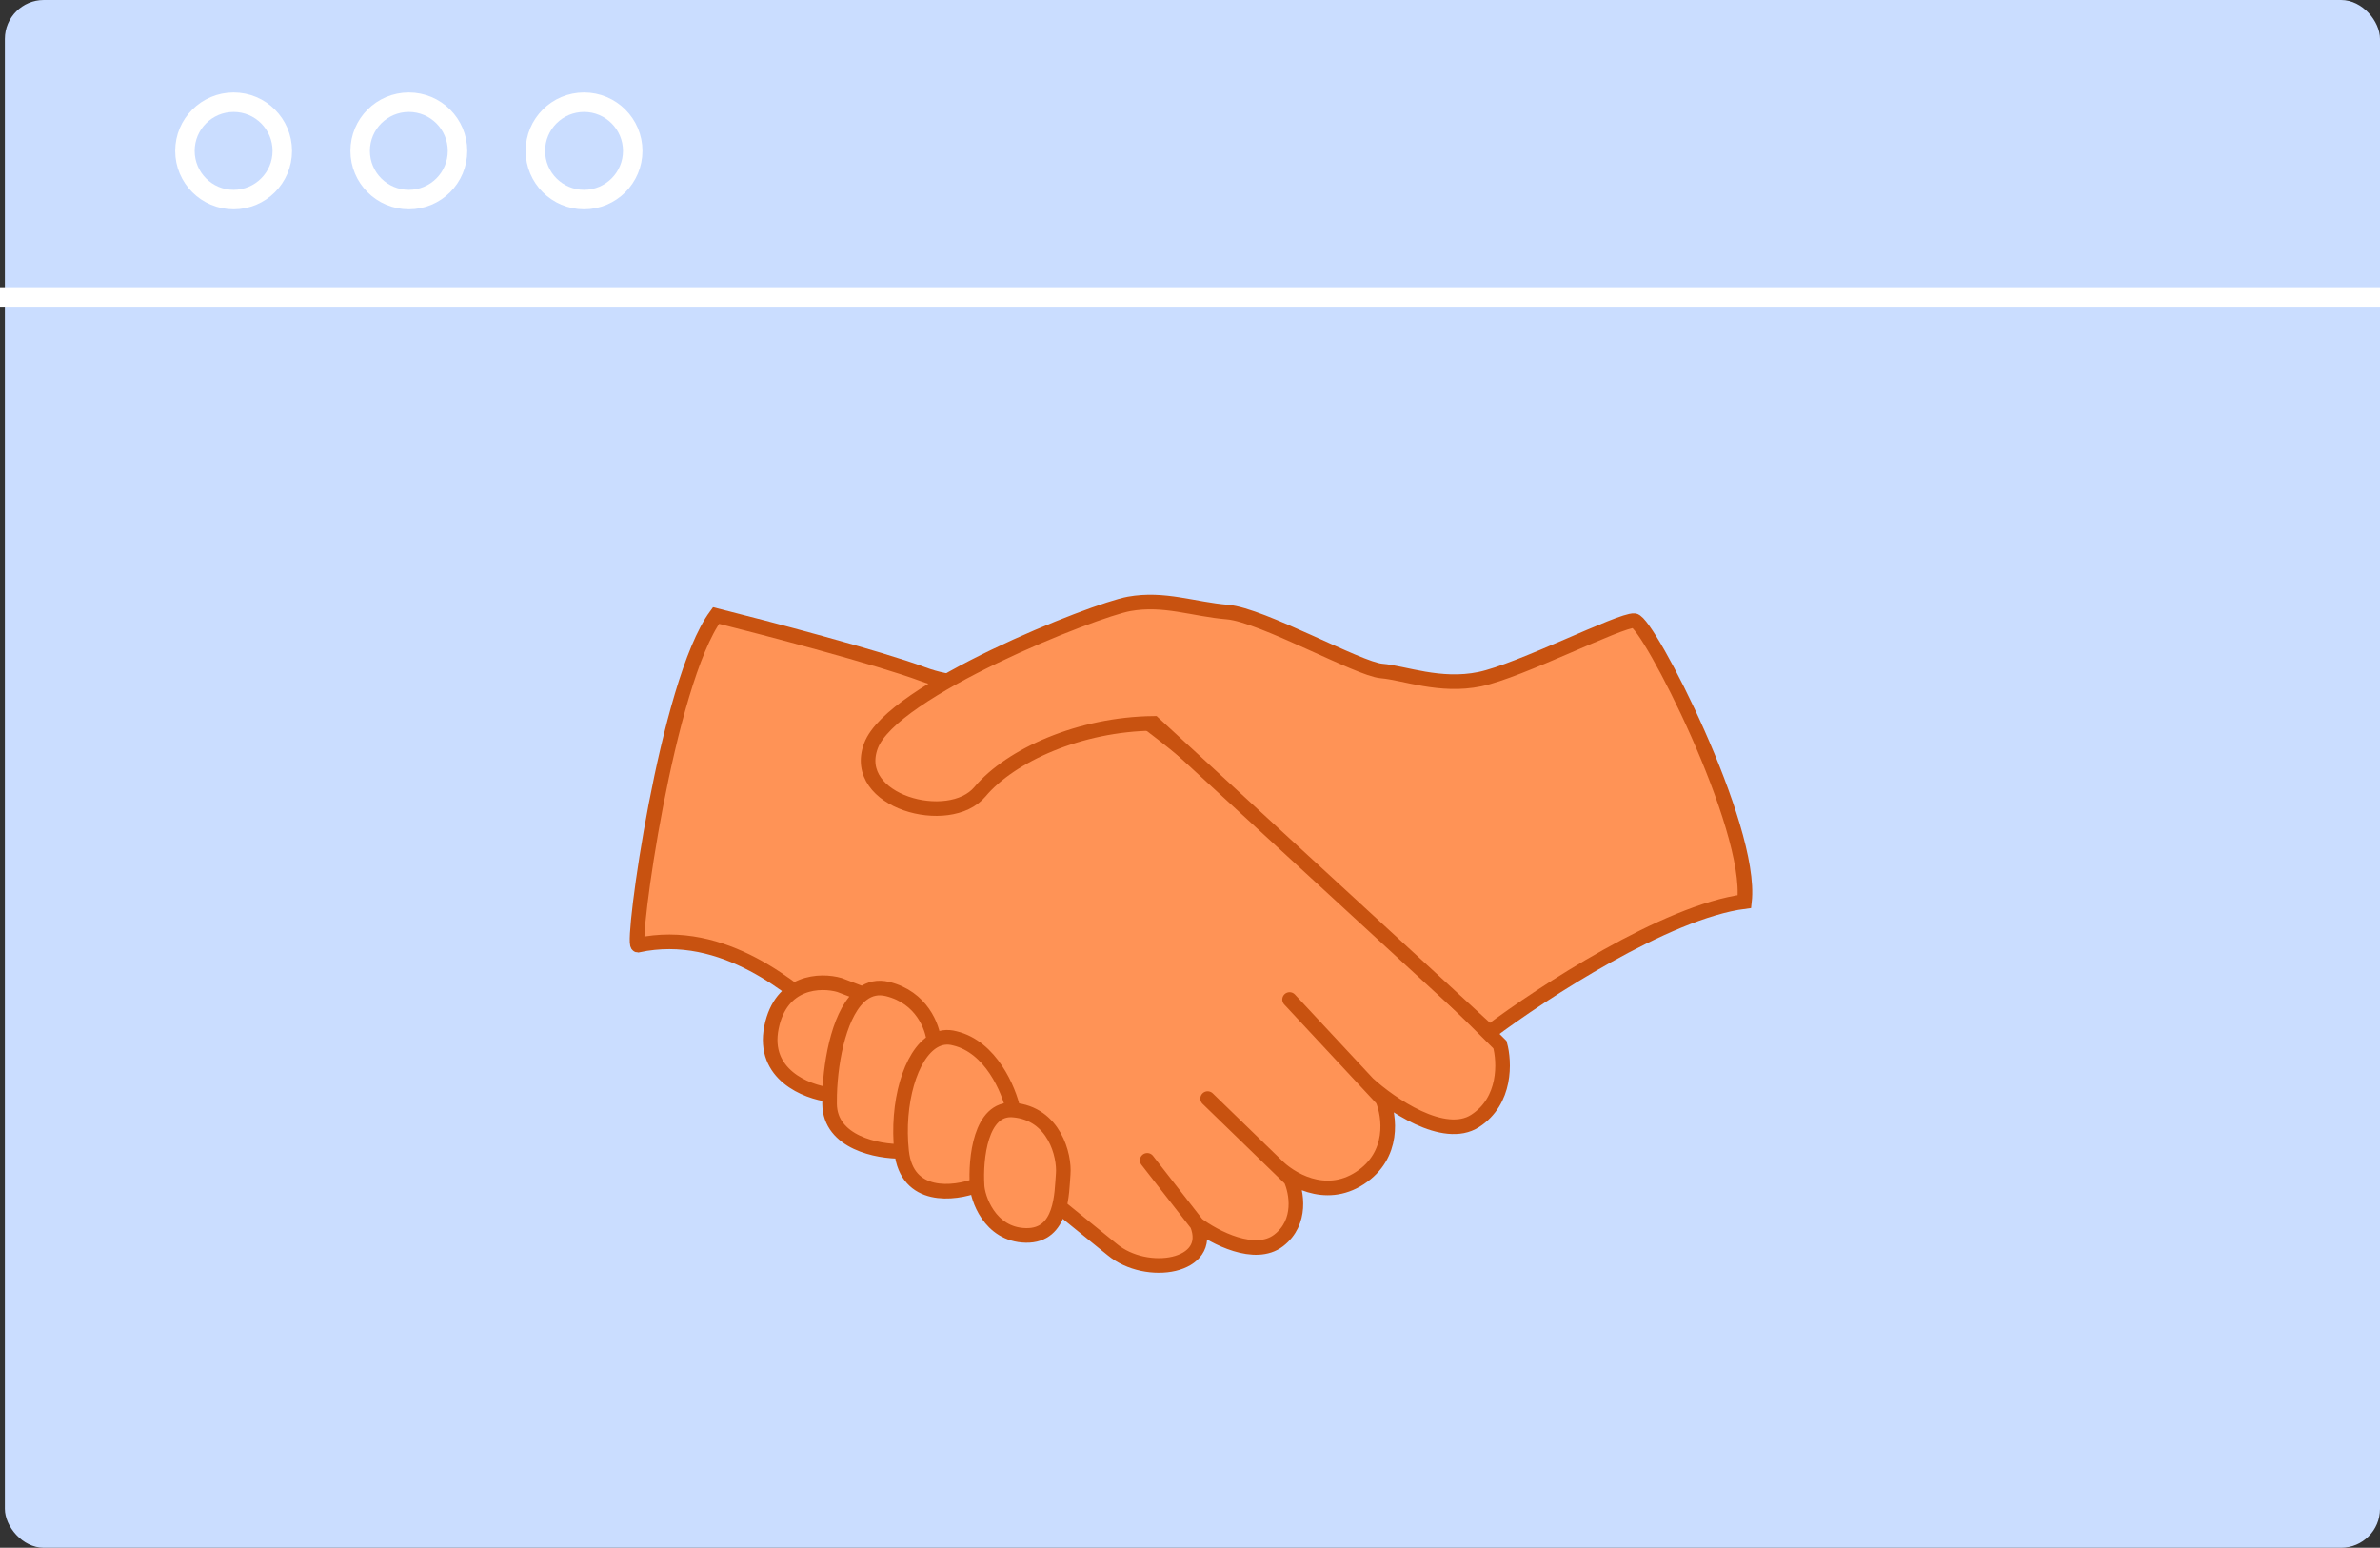
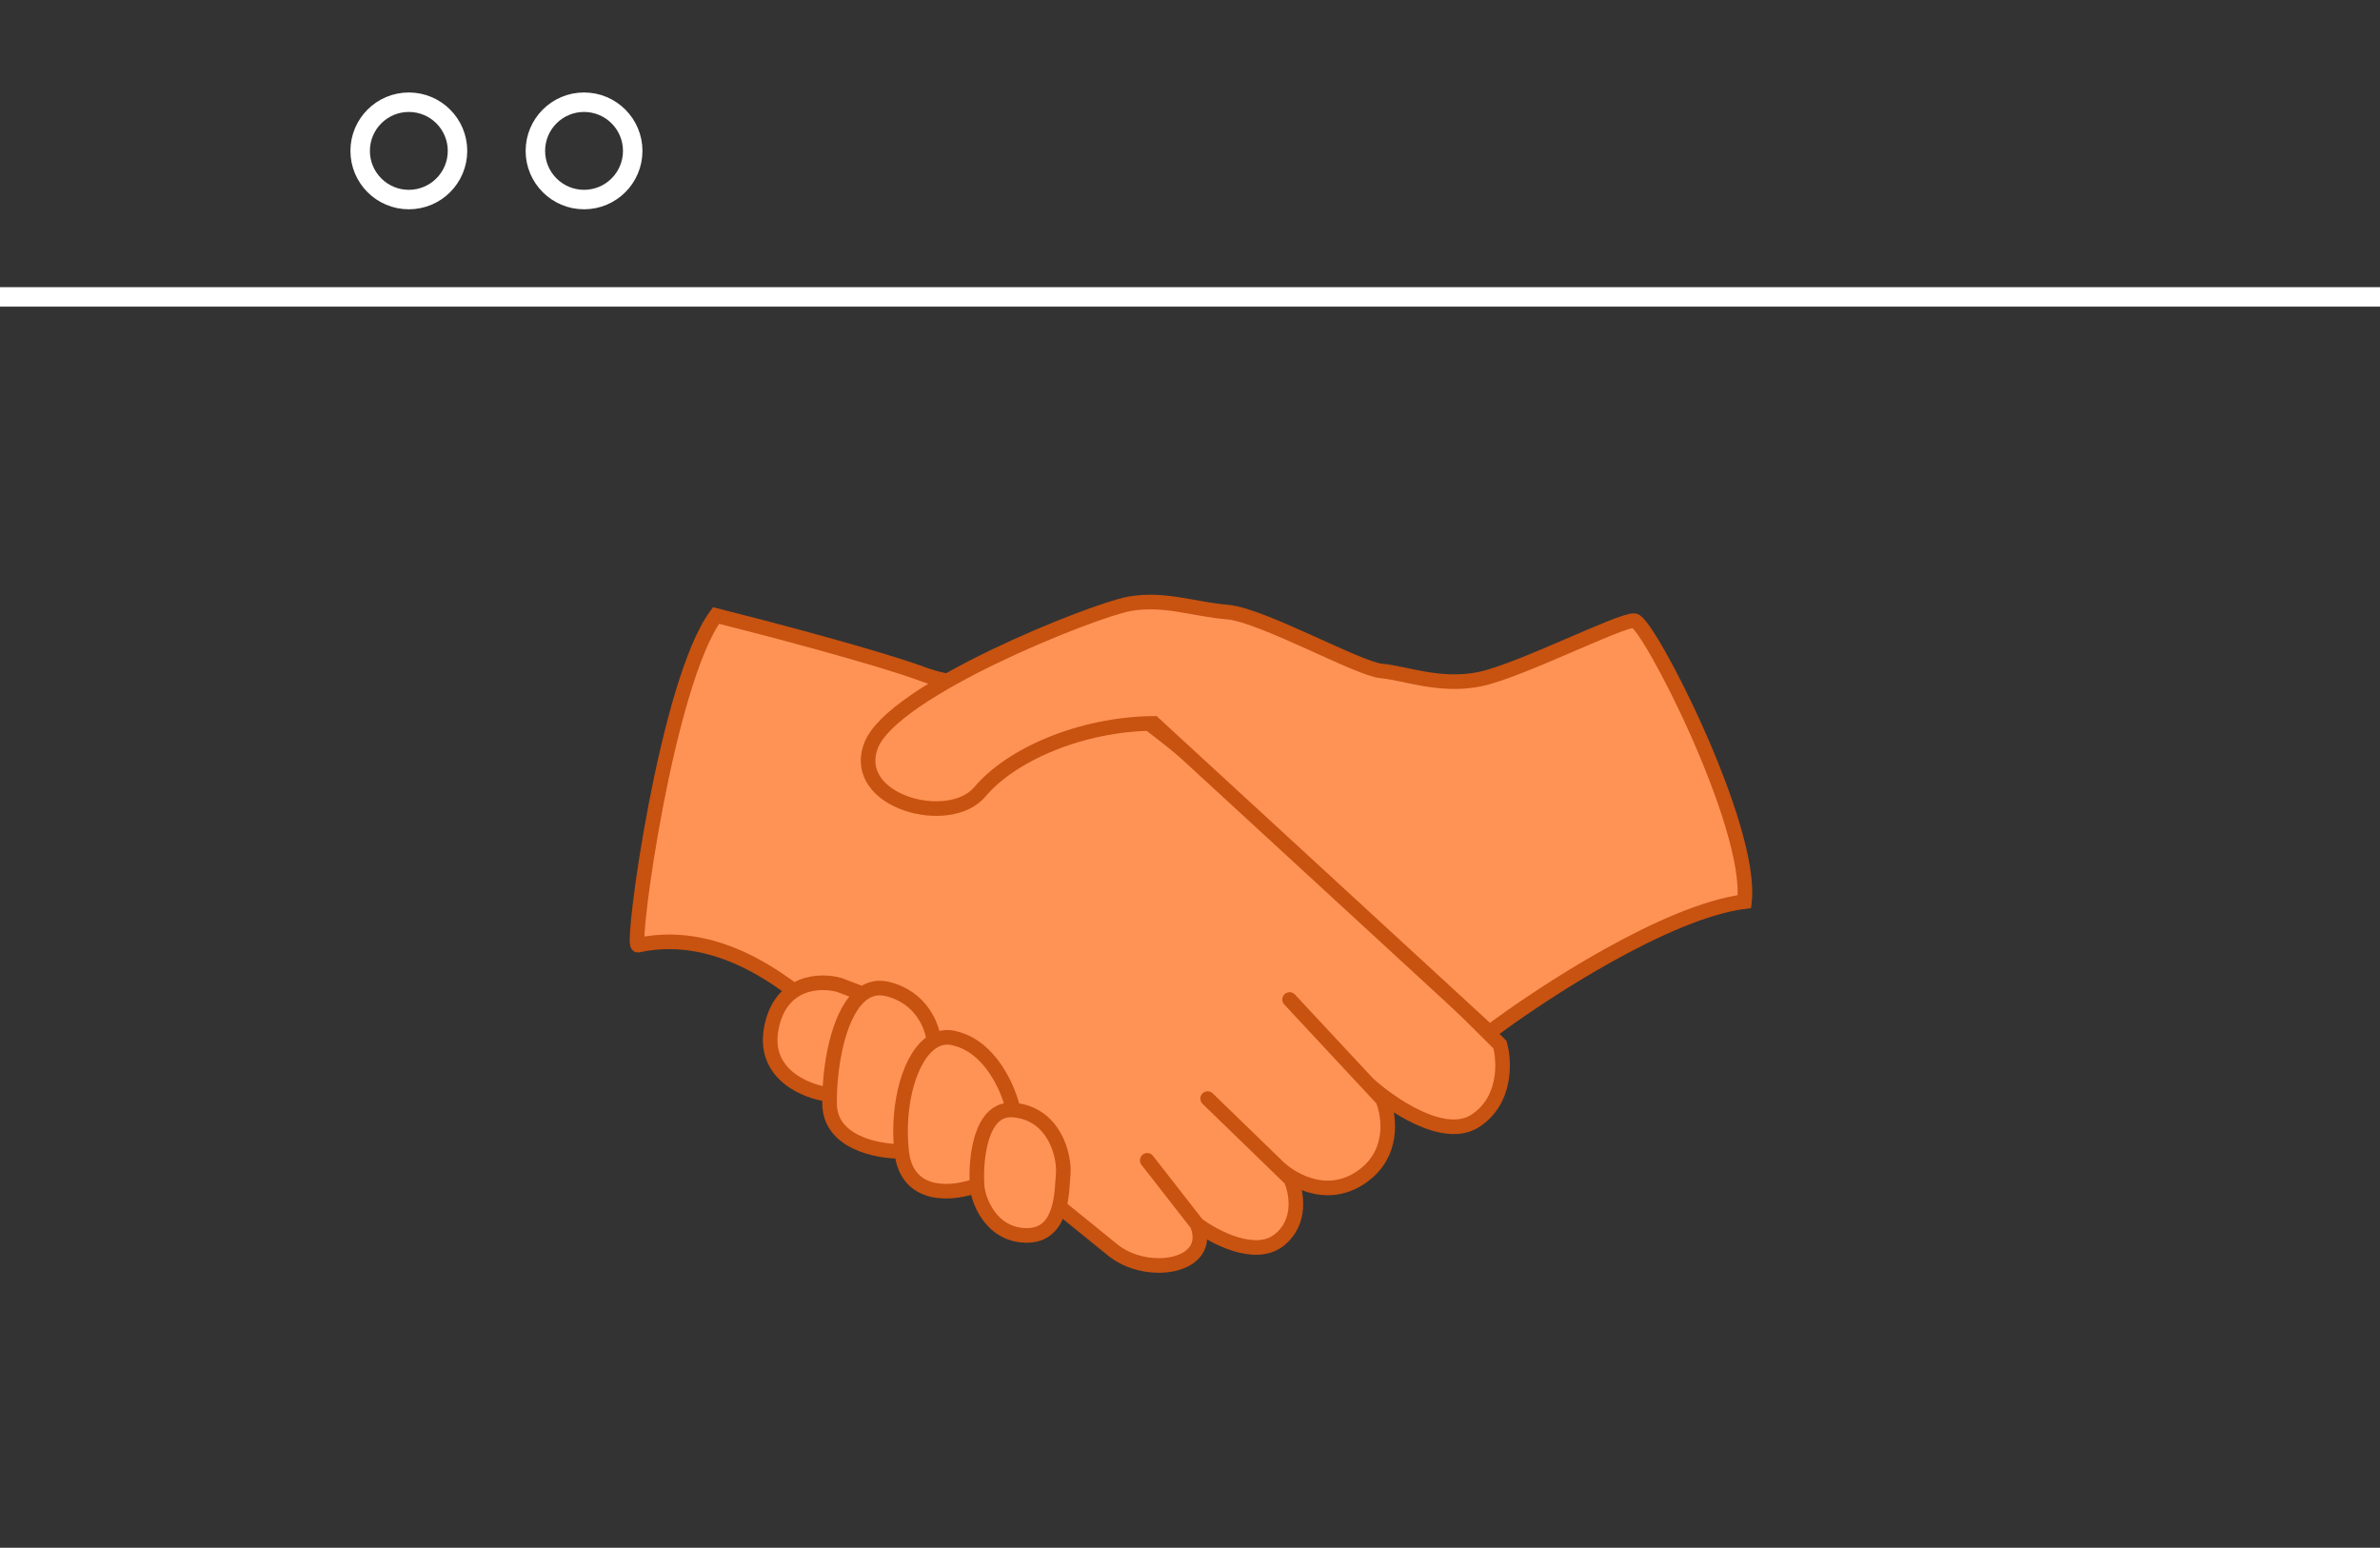
<svg xmlns="http://www.w3.org/2000/svg" width="489" height="318" viewBox="0 0 489 318" fill="none">
  <rect x="0" y="0" width="489" height="318" fill="#333333" stroke="none" />
-   <rect x="1" width="488" height="318" rx="8" fill="#CADDFF" />
  <path d="M131.059 194.19C129.649 194.072 136.973 140.276 147.114 126.455C157.463 129.053 180.457 135.102 189.634 138.516C201.106 142.785 209.093 137.773 223.932 141.376C235.803 144.258 285.048 191.416 308.186 214.635C309.157 218.128 309.497 226.15 303.096 230.296C296.694 234.442 285.717 226.897 281.028 222.607L284.068 225.871C285.516 229.303 286.612 237.343 279.408 242.041C272.693 246.42 265.883 242.751 262.755 239.908L265.195 242.275C266.396 244.899 267.583 251.085 262.728 254.843C257.873 258.602 249.533 254.216 245.971 251.554C249.494 260.363 235.587 262.61 228.508 256.721L170.015 209.265C163.399 203.509 148.787 190.369 131.059 194.19Z" fill="#FF9356" />
  <path d="M245.971 251.554C249.494 260.363 235.587 262.61 228.508 256.721L170.015 209.265C163.399 203.509 148.787 190.369 131.059 194.19C129.649 194.072 136.973 140.276 147.114 126.455C157.463 129.053 180.457 135.102 189.634 138.516C201.106 142.785 209.093 137.773 223.932 141.376C235.803 144.258 285.048 191.416 308.186 214.635C309.157 218.128 309.497 226.15 303.096 230.296C296.694 234.442 285.717 226.897 281.028 222.607M245.971 251.554L235.713 238.398M245.971 251.554C249.533 254.216 257.873 258.602 262.728 254.843C267.583 251.085 266.396 244.899 265.195 242.275L262.131 239.303M248.125 225.713L262.131 239.303M262.131 239.303C264.888 242.173 272.203 246.739 279.408 242.041C286.612 237.343 285.516 229.303 284.068 225.871L281.028 222.607M264.962 205.354L281.028 222.607" stroke="#C85210" stroke-width="3" stroke-linecap="round" />
  <path d="M201.34 162.675C207.644 155.157 221.896 148.776 237.048 148.62L306.033 212.09C316.801 203.999 342.353 187.3 358.421 185.233C360.184 169.768 338.612 127.756 335.793 127.52C332.974 127.285 312.223 137.856 304.04 139.539C295.857 141.222 288.535 138.246 283.837 137.855C279.138 137.463 259.249 126.343 252.202 125.755C245.154 125.168 239.203 122.779 231.999 124.071C224.794 125.363 183.213 141.766 178.945 153.238C174.677 164.709 195.036 170.192 201.34 162.675Z" fill="#FF9356" stroke="#C85210" stroke-width="3" stroke-linecap="round" />
  <path d="M208.189 228.06C216.646 228.765 218.76 237.457 218.446 241.216C218.133 244.975 218.328 253.98 210.772 253.823C203.215 253.666 200.803 245.895 200.749 243.525C196.025 245.339 186.309 246.485 185.245 236.555C180.351 236.62 170.539 234.761 170.446 226.806C170.438 226.196 170.444 225.563 170.462 224.915C165.669 224.333 156.568 220.757 158.508 211.107C160.448 201.458 168.633 201.265 172.482 202.374L177.241 204.19C178.679 203.135 180.373 202.714 182.349 203.197C189.397 204.92 191.63 211.043 191.866 213.889C193.165 213.14 194.611 212.909 196.169 213.338C203.593 215.092 207.276 223.884 208.189 228.06Z" fill="#FF9356" />
  <path d="M200.749 243.525C200.41 238.135 201.423 227.496 208.189 228.06M200.749 243.525C200.803 245.895 203.215 253.666 210.772 253.823C218.328 253.98 218.133 244.975 218.446 241.216C218.76 237.457 216.646 228.765 208.189 228.06M200.749 243.525C196.025 245.339 186.309 246.485 185.245 236.555M208.189 228.06C207.276 223.884 203.593 215.092 196.169 213.338C194.611 212.909 193.165 213.14 191.866 213.889M185.245 236.555C180.351 236.62 170.539 234.762 170.446 226.806C170.438 226.196 170.444 225.563 170.462 224.915M185.245 236.555C184.194 226.758 186.999 216.693 191.866 213.889M191.866 213.889C191.63 211.043 189.397 204.92 182.349 203.197C180.373 202.714 178.679 203.135 177.241 204.19M170.462 224.915C165.669 224.333 156.568 220.757 158.508 211.107C160.448 201.458 168.633 201.265 172.482 202.374L177.241 204.19M170.462 224.915C170.676 217.359 172.66 207.553 177.241 204.19" stroke="#C85210" stroke-width="3" stroke-linecap="round" />
  <line y1="61" x2="489" y2="61" stroke="white" stroke-width="4" />
-   <circle cx="48" cy="31" r="10" stroke="white" stroke-width="4" />
  <circle cx="84" cy="31" r="10" stroke="white" stroke-width="4" />
  <circle cx="120" cy="31" r="10" stroke="white" stroke-width="4" />
</svg>